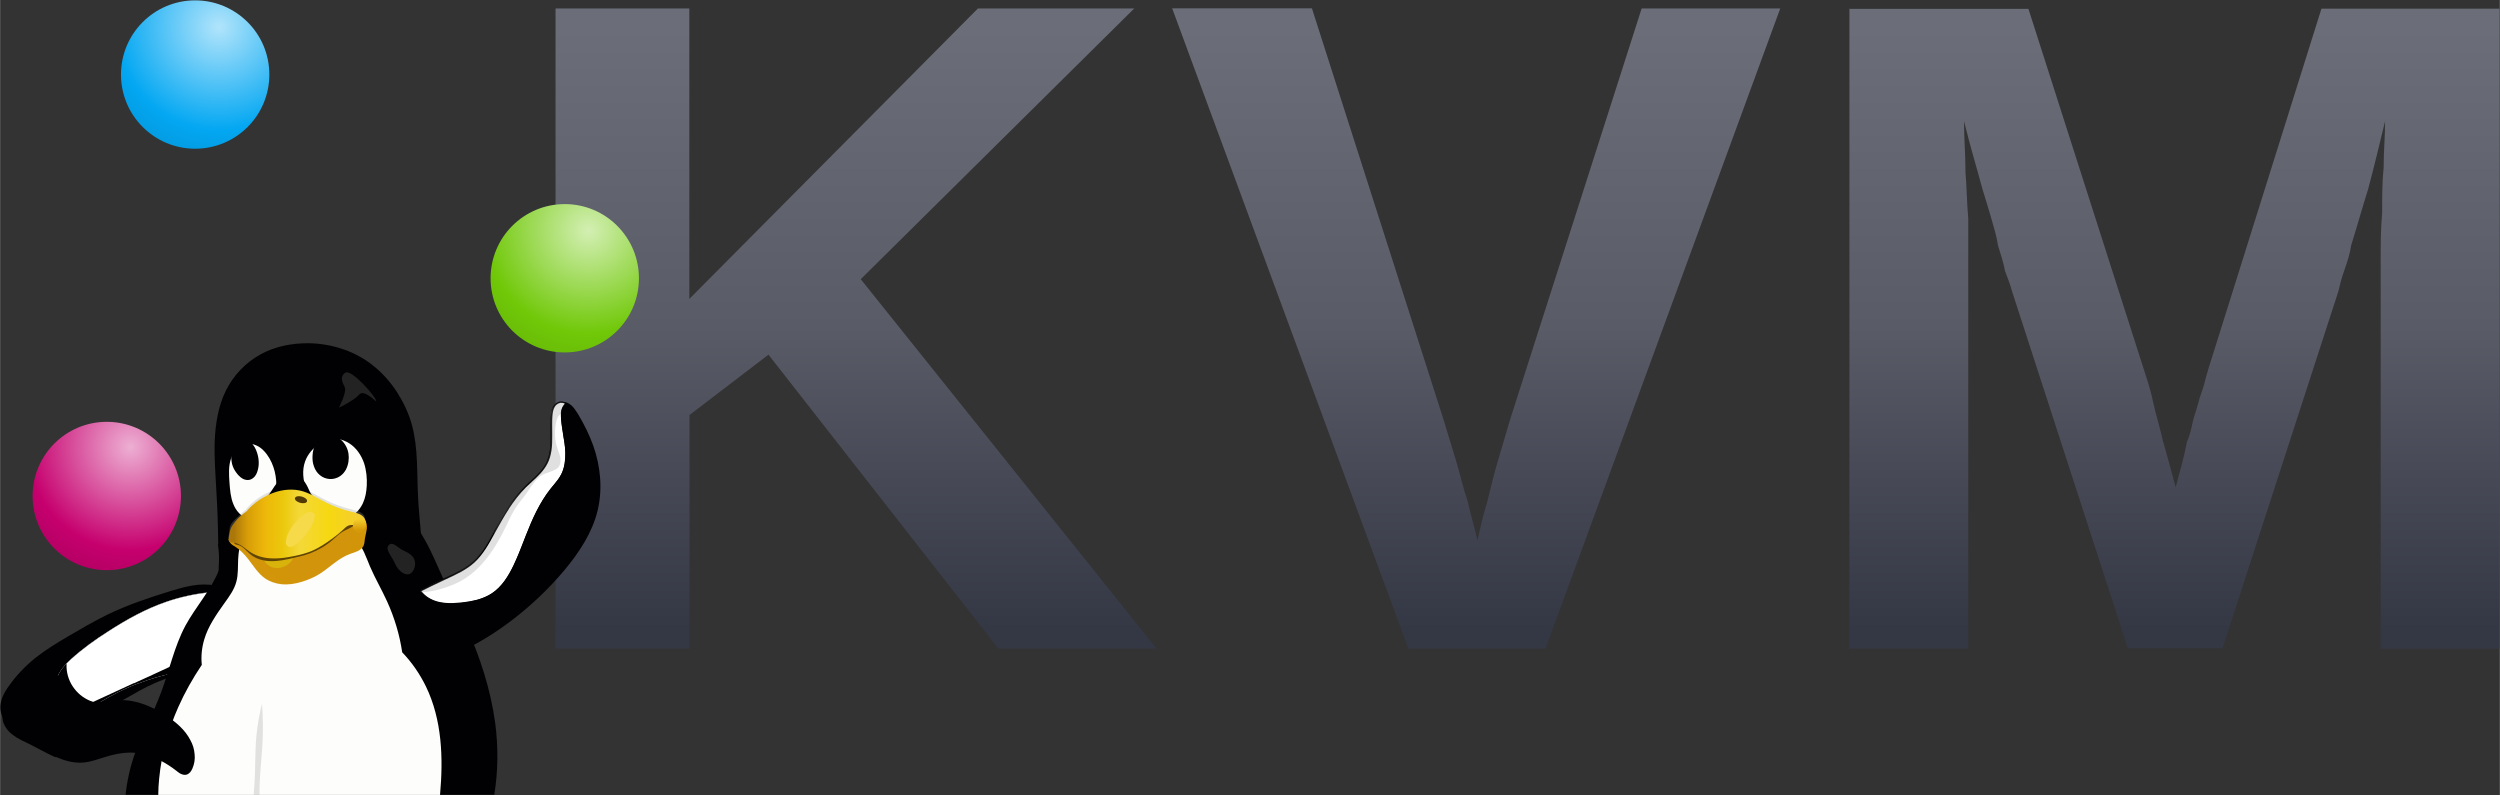
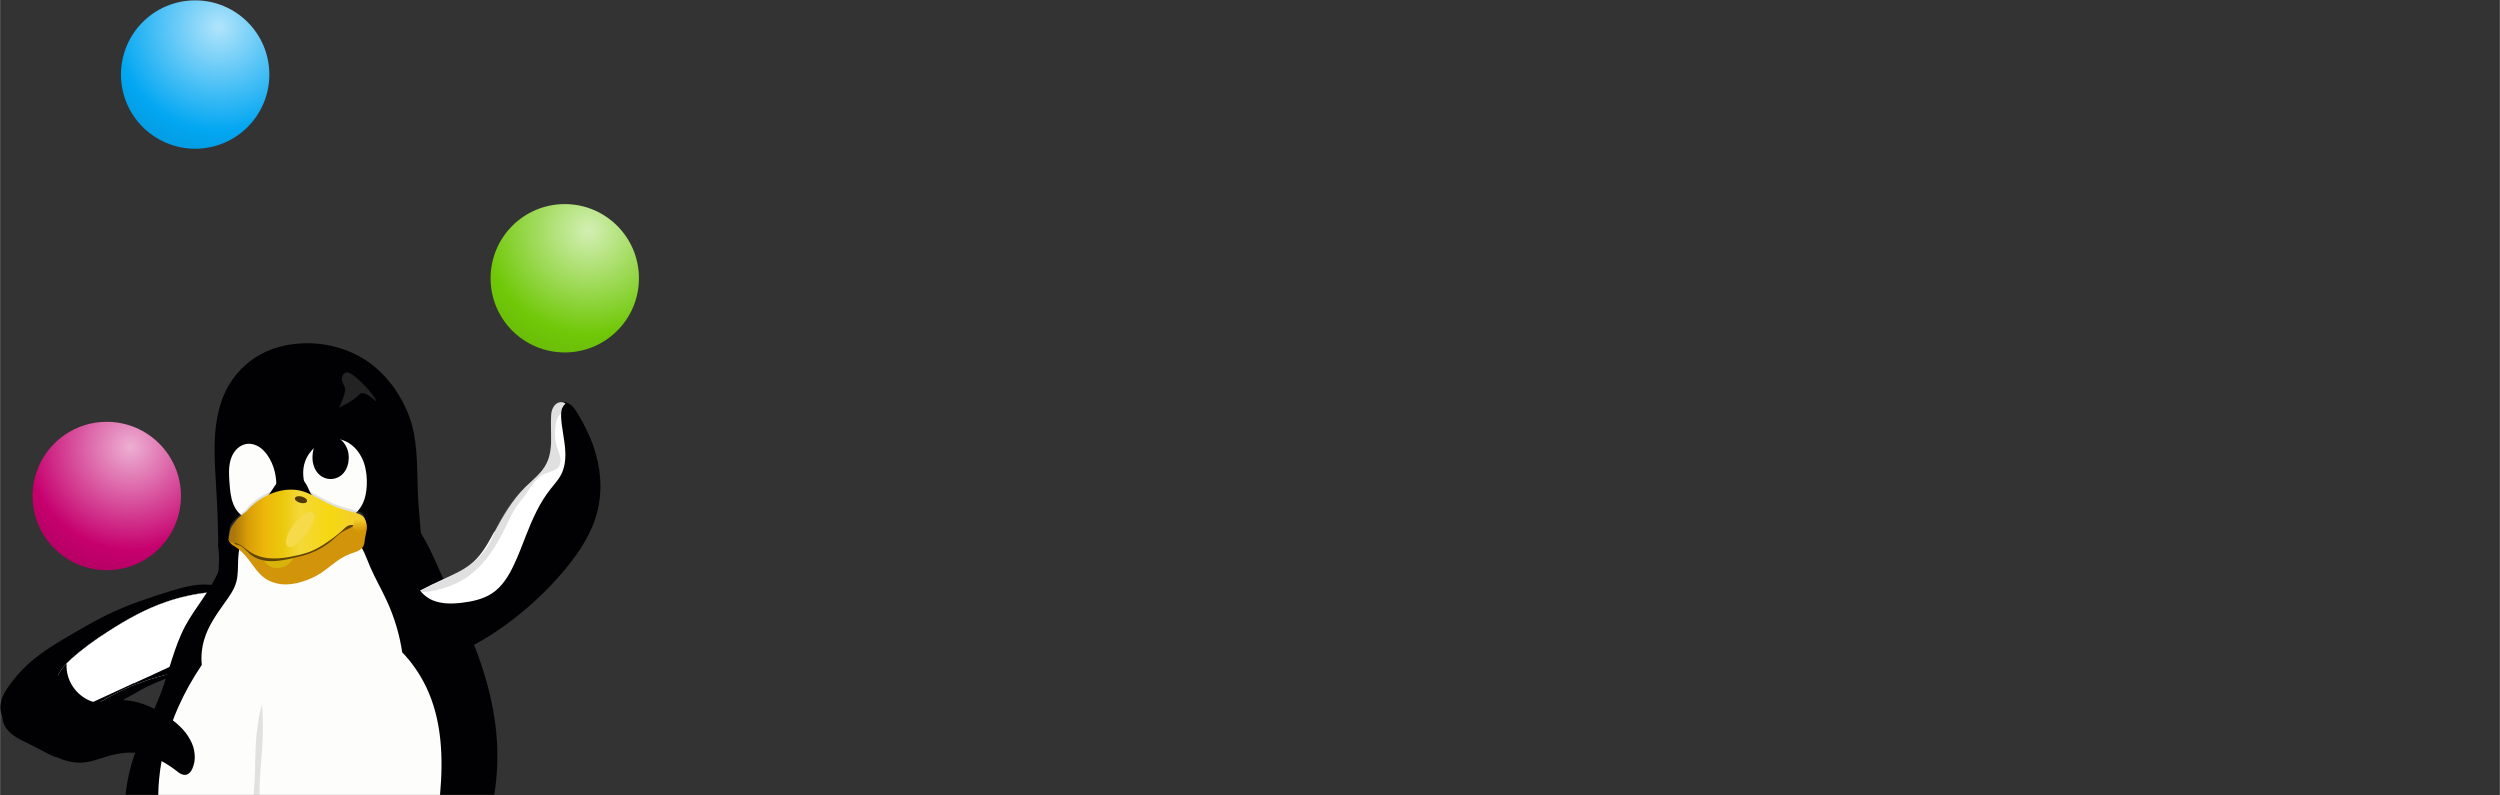
<svg xmlns="http://www.w3.org/2000/svg" xmlns:xlink="http://www.w3.org/1999/xlink" xml:space="preserve" width="135.467mm" height="43.095mm" style="shape-rendering:geometricPrecision; text-rendering:geometricPrecision; image-rendering:optimizeQuality; fill-rule:evenodd; clip-rule:evenodd" viewBox="0 0 13547 4310">
  <rect x="0" y="0" width="13547" height="4310" fill="#333333" stroke="none" />
  <defs>
    <style type="text/css">
   
    .fil27 {fill:#503905}
    .fil4 {fill:#010103;fill-rule:nonzero}
    .fil11 {fill:#232323;fill-rule:nonzero}
    .fil18 {fill:#604405;fill-rule:nonzero}
    .fil17 {fill:#D8B30C;fill-rule:nonzero}
    .fil20 {fill:#F6DA49;fill-rule:nonzero}
    .fil6 {fill:#FDFDFB;fill-rule:nonzero}
    .fil5 {fill:white;fill-rule:nonzero}
    .fil25 {fill:black;fill-rule:nonzero;fill-opacity:0.11}
    .fil26 {fill:#838383;fill-rule:nonzero;fill-opacity:0.251}
    .fil9 {fill:#A1A1A1;fill-rule:nonzero;fill-opacity:0.302}
    .fil15 {fill:url(#id14);fill-rule:nonzero}
    .fil13 {fill:url(#id15);fill-rule:nonzero}
    .fil12 {fill:url(#id16);fill-rule:nonzero}
    .fil14 {fill:url(#id17);fill-rule:nonzero}
    .fil0 {fill:url(#id18);fill-rule:nonzero}
    .fil19 {fill:url(#id19);fill-rule:nonzero}
    .fil21 {fill:url(#id20);fill-rule:nonzero}
    .fil22 {fill:url(#id21);fill-rule:nonzero}
    .fil24 {fill:url(#id22);fill-rule:nonzero}
    .fil23 {fill:url(#id23);fill-rule:nonzero}
    .fil7 {fill:url(#id24);fill-rule:nonzero}
    .fil8 {fill:url(#id25);fill-rule:nonzero}
    .fil16 {fill:url(#id26);fill-rule:nonzero}
    .fil2 {fill:url(#id27);fill-rule:nonzero}
    .fil1 {fill:url(#id28);fill-rule:nonzero}
    .fil3 {fill:url(#id29);fill-rule:nonzero}
    .fil10 {fill:url(#id30);fill-rule:nonzero}
   
  </style>
    <mask id="id0">
      <linearGradient id="id1" gradientUnits="userSpaceOnUse" x1="1781" y1="2385.24" x2="1868.76" y2="2488.72">
        <stop offset="0" style="stop-opacity:0.392; stop-color:white" />
        <stop offset="0.502" style="stop-opacity:1; stop-color:white" />
        <stop offset="1" style="stop-opacity:0.392; stop-color:white" />
      </linearGradient>
      <rect style="fill:url(#id1)" x="1766" y="2376" width="119" height="122" />
    </mask>
    <mask id="id2">
      <linearGradient id="id3" gradientUnits="userSpaceOnUse" x1="1830.68" y1="2299.32" x2="2021.28" y2="2479.18">
        <stop offset="0" style="stop-opacity:0; stop-color:white" />
        <stop offset="0.302" style="stop-opacity:0.58; stop-color:white" />
        <stop offset="0.471" style="stop-opacity:1; stop-color:white" />
        <stop offset="0.722" style="stop-opacity:0.255; stop-color:white" />
        <stop offset="1" style="stop-opacity:0; stop-color:white" />
      </linearGradient>
      <rect style="fill:url(#id3)" x="1821" y="2289" width="211" height="200" />
    </mask>
    <mask id="id4">
      <linearGradient id="id5" gradientUnits="userSpaceOnUse" x1="1329.16" y1="2322.37" x2="1495.56" y2="2482.57">
        <stop offset="0" style="stop-opacity:0; stop-color:white" />
        <stop offset="0.302" style="stop-opacity:0.58; stop-color:white" />
        <stop offset="0.471" style="stop-opacity:1; stop-color:white" />
        <stop offset="0.722" style="stop-opacity:0.255; stop-color:white" />
        <stop offset="1" style="stop-opacity:0; stop-color:white" />
      </linearGradient>
      <rect style="fill:url(#id5)" x="1312" y="2313" width="201" height="179" />
    </mask>
    <mask id="id6">
      <linearGradient id="id7" gradientUnits="userSpaceOnUse" x1="1300.55" y1="2378.38" x2="1379.75" y2="2517.98">
        <stop offset="0" style="stop-opacity:0; stop-color:white" />
        <stop offset="0.259" style="stop-opacity:1; stop-color:white" />
        <stop offset="0.502" style="stop-opacity:1; stop-color:white" />
        <stop offset="1" style="stop-opacity:0; stop-color:white" />
      </linearGradient>
      <rect style="fill:url(#id7)" x="1291" y="2368" width="99" height="160" />
    </mask>
    <mask id="id8">
      <radialGradient id="id9" gradientUnits="userSpaceOnUse" cx="-25610.7" cy="9971.1" r="1246.47" fx="-25610.7" fy="9971.1">
        <stop offset="0" style="stop-opacity:0.247; stop-color:white" />
        <stop offset="1" style="stop-opacity:0.059; stop-color:white" />
      </radialGradient>
-       <rect style="fill:url(#id9)" x="954" y="3363" width="458" height="430" />
    </mask>
    <mask id="id10">
      <radialGradient id="id11" gradientUnits="userSpaceOnUse" cx="-20729.4" cy="10623.8" r="1546.01" fx="-20729.4" fy="10623.8">
        <stop offset="0" style="stop-opacity:0.42; stop-color:white" />
        <stop offset="1" style="stop-opacity:0.102; stop-color:white" />
      </radialGradient>
      <rect style="fill:url(#id11)" x="1611" y="3331" width="679" height="477" />
    </mask>
    <mask id="id12">
      <radialGradient id="id13" gradientUnits="userSpaceOnUse" cx="-23050.8" cy="10405.5" r="612.42" fx="-23050.8" fy="10405.5">
        <stop offset="0" style="stop-opacity:0.2; stop-color:white" />
        <stop offset="1" style="stop-opacity:0.047; stop-color:white" />
      </radialGradient>
      <rect style="fill:url(#id13)" x="1349" y="3384" width="286" height="304" />
    </mask>
    <linearGradient id="id14" gradientUnits="userSpaceOnUse" x1="1300.55" y1="2378.38" x2="1379.75" y2="2517.98">
      <stop offset="0" style="stop-color:#757574" />
      <stop offset="0.259" style="stop-color:#757574" />
      <stop offset="0.502" style="stop-color:#757574" />
      <stop offset="1" style="stop-color:#757574" />
    </linearGradient>
    <linearGradient id="id15" gradientUnits="userSpaceOnUse" x1="1830.68" y1="2299.32" x2="2021.28" y2="2479.18">
      <stop offset="0" style="stop-color:#646464" />
      <stop offset="0.302" style="stop-color:#646464" />
      <stop offset="0.471" style="stop-color:#646464" />
      <stop offset="0.722" style="stop-color:#646464" />
      <stop offset="1" style="stop-color:#646464" />
    </linearGradient>
    <linearGradient id="id16" gradientUnits="userSpaceOnUse" x1="1781" y1="2385.24" x2="1868.76" y2="2488.72">
      <stop offset="0" style="stop-color:#939393" />
      <stop offset="0.502" style="stop-color:#939393" />
      <stop offset="1" style="stop-color:#939393" />
    </linearGradient>
    <linearGradient id="id17" gradientUnits="userSpaceOnUse" xlink:href="#id15" x1="1329.16" y1="2322.37" x2="1495.56" y2="2482.57">
  </linearGradient>
    <linearGradient id="id18" gradientUnits="userSpaceOnUse" x1="8278.47" y1="3411.05" x2="8278.47" y2="149.59">
      <stop offset="0" style="stop-color:#343844" />
      <stop offset="0.502" style="stop-color:#595B67" />
      <stop offset="1" style="stop-color:#6B6E79" />
    </linearGradient>
    <linearGradient id="id19" gradientUnits="userSpaceOnUse" x1="1267.85" y1="2837.55" x2="1948.14" y2="2837.55">
      <stop offset="0" style="stop-color:#AC770A" />
      <stop offset="0.11" style="stop-color:#D89E08" />
      <stop offset="0.251" style="stop-color:#EDB80A" />
      <stop offset="0.388" style="stop-color:#EBC80C" />
      <stop offset="0.522" style="stop-color:#F4D838" />
      <stop offset="0.761" style="stop-color:#F6D811" />
      <stop offset="1" style="stop-color:#F4CD31" />
    </linearGradient>
    <linearGradient id="id20" gradientUnits="userSpaceOnUse" x1="1947.06" y1="2814.02" x2="1948.07" y2="2873.78">
      <stop offset="0" style="stop-color:#F4CD2D" />
      <stop offset="1" style="stop-color:#D69A08" />
    </linearGradient>
    <radialGradient id="id21" gradientUnits="userSpaceOnUse" cx="1012.13" cy="3581.95" r="218.88" fx="1012.13" fy="3581.95">
      <stop offset="0" style="stop-color:black" />
      <stop offset="1" style="stop-color:black" />
    </radialGradient>
    <radialGradient id="id22" gradientUnits="userSpaceOnUse" xlink:href="#id21" cx="1481.65" cy="3672.78" r="142.16" fx="1481.65" fy="3672.78">
  </radialGradient>
    <radialGradient id="id23" gradientUnits="userSpaceOnUse" xlink:href="#id21" cx="1930.77" cy="3733.98" r="329.69" fx="1930.77" fy="3733.98">
  </radialGradient>
    <radialGradient id="id24" gradientUnits="userSpaceOnUse" cx="1367.29" cy="2594.06" r="950.9" fx="1367.29" fy="2594.06">
      <stop offset="0" style="stop-color:#FDFDFB" />
      <stop offset="0.761" style="stop-color:#FDFDFB" />
      <stop offset="1" style="stop-color:#D4D4D4" />
    </radialGradient>
    <radialGradient id="id25" gradientUnits="userSpaceOnUse" xlink:href="#id24" cx="1816.2" cy="2590.61" r="1007.84" fx="1816.2" fy="2590.61">
  </radialGradient>
    <radialGradient id="id26" gradientUnits="userSpaceOnUse" cx="1681.74" cy="2918.54" r="1725.58" fx="1681.74" fy="2918.54">
      <stop offset="0" style="stop-color:#D1930A" />
      <stop offset="0.761" style="stop-color:#D89C08" />
      <stop offset="0.871" style="stop-color:#B57E07" />
      <stop offset="1" style="stop-color:#936005" />
    </radialGradient>
    <radialGradient id="id27" gradientUnits="userSpaceOnUse" cx="1185.72" cy="146.84" r="1852.09" fx="1185.72" fy="146.84">
      <stop offset="0" style="stop-color:#B1E4FB" />
      <stop offset="0.302" style="stop-color:#03A7F2" />
      <stop offset="1" style="stop-color:#013F5B" />
    </radialGradient>
    <radialGradient id="id28" gradientUnits="userSpaceOnUse" cx="3188.79" cy="1250.25" r="1852.09" fx="3188.79" fy="1250.25">
      <stop offset="0" style="stop-color:#D3EFB3" />
      <stop offset="0.302" style="stop-color:#70C808" />
      <stop offset="1" style="stop-color:#366003" />
    </radialGradient>
    <radialGradient id="id29" gradientUnits="userSpaceOnUse" cx="706.21" cy="2422.19" r="1852.09" fx="706.21" fy="2422.19">
      <stop offset="0" style="stop-color:#EDAFD3" />
      <stop offset="0.302" style="stop-color:#C6006E" />
      <stop offset="1" style="stop-color:#2A0018" />
    </radialGradient>
    <radialGradient id="id30" gradientUnits="userSpaceOnUse" cx="1543.6" cy="2666.38" r="801.3" fx="1543.6" fy="2666.38">
      <stop offset="0" style="stop-color:#010103" />
      <stop offset="0.741" style="stop-color:#010103" />
      <stop offset="1" style="stop-color:#5B5B5B" />
    </radialGradient>
  </defs>
  <g id="Layer_x0020_1">
 </g>
  <g id="Layer_x0020_1_0">
    <g id="_617463056">
-       <path class="fil0" d="M3010 46l0 3469 726 0 0 -1266 428 -327 1246 1593 857 0 -1603 -2002 1482 -1467 -847 0 -1564 1574 0 -1574 -726 0 0 0zm3342 0l0 0 1280 3469 743 0 1272 -3469 -751 0 -713 2228c-23,77 -46,156 -69,234 -23,77 -38,147 -54,209 -23,74 -38,145 -54,211 -15,-69 -38,-141 -54,-216 -23,-64 -38,-135 -61,-212 -23,-77 -46,-152 -69,-227l-713 -2228 -759 0 0 0zm3670 0l0 0 0 3469 644 0 0 -2103 0 -227c-8,-87 -8,-170 -15,-249 0,-92 -8,-185 -8,-280 31,129 69,253 100,369 15,49 31,100 46,152 15,53 31,103 38,153 15,49 31,95 38,138 15,42 31,79 38,110l628 1935 513 0 628 -1935c8,-31 15,-68 31,-110 15,-43 31,-89 38,-138 15,-50 31,-100 46,-153 15,-52 31,-103 46,-152 31,-116 61,-240 92,-369 0,82 -8,166 -8,254 -8,74 -8,155 -8,244 -8,89 -8,175 -8,259l0 2103 644 0 0 -3469 -965 0 -613 1953c-8,25 -15,52 -23,84 -8,31 -23,64 -31,98 -8,34 -23,70 -31,107 -8,36 -15,71 -31,106 -15,79 -38,161 -61,246 -23,-87 -46,-171 -69,-251 -15,-69 -38,-140 -54,-214 -15,-74 -38,-136 -54,-188l-621 -1940 -973 0 0 0z" />
      <path class="fil1" d="M3462 1508c0,222 -180,402 -402,402 -222,0 -402,-180 -402,-402 0,-222 180,-402 402,-402 222,0 402,180 402,402z" />
      <path class="fil2" d="M1459 404c0,222 -180,402 -402,402 -222,0 -402,-180 -402,-402 0,-222 180,-402 402,-402 222,0 402,180 402,402z" />
      <path class="fil3" d="M980 2688c0,222 -180,402 -402,402 -222,0 -402,-180 -402,-402 0,-222 180,-402 402,-402 222,0 402,180 402,402z" />
      <path class="fil4" d="M803 3718c-63,31 -122,71 -186,100 -64,29 -137,46 -205,29 -30,-7 -58,-21 -89,-24 -15,-1 -31,1 -45,8 -14,7 -25,19 -30,34 -3,11 -2,23 -2,35 0,33 -9,67 -31,91 -12,13 -27,23 -44,26 -19,3 -39,-3 -56,-13 -17,-10 -31,-24 -44,-39 -16,-17 -32,-35 -45,-55 -13,-20 -22,-42 -24,-66 -2,-23 3,-46 11,-67 9,-21 21,-41 34,-59 40,-57 88,-107 142,-151 55,-44 116,-81 177,-117 70,-41 140,-82 213,-118 111,-54 228,-93 345,-129 78,-24 160,-46 240,-30 33,7 65,20 92,39 64,44 104,119 105,196 0,24 -3,49 -12,71 -9,23 -24,43 -44,57 -18,12 -39,19 -60,23 -21,4 -43,7 -64,11 -55,12 -105,37 -157,58 -73,31 -149,55 -220,90l0 0z" />
      <path class="fil5" d="M752 3702c-108,41 -210,97 -302,167 -46,1 -92,-21 -120,-57 -28,-36 -37,-87 -24,-131 13,-44 46,-79 79,-110 62,-56 130,-105 201,-150 99,-64 203,-122 314,-160 84,-29 173,-48 262,-54 -37,79 -76,157 -116,235 -36,70 -73,138 -112,207 -62,13 -123,31 -182,54l0 0z" />
      <path class="fil4" d="M752 3702c-108,41 -210,97 -302,167 -46,1 -92,-21 -120,-57 -28,-36 -37,-87 -24,-131 13,-44 46,-79 79,-110 62,-56 130,-105 201,-150 99,-64 203,-122 314,-160 84,-29 173,-48 262,-54 -37,79 -76,157 -116,235 -36,70 -73,138 -112,207 -62,13 -123,31 -182,54l0 0z" />
      <path class="fil5" d="M725 3702c-74,34 -147,68 -221,102 -40,-13 -76,-38 -101,-71 -26,-33 -41,-74 -43,-116 0,-7 0,-14 0,-21 8,-8 17,-16 25,-24 62,-56 130,-105 201,-150 99,-64 203,-122 314,-160 75,-26 153,-43 232,-51 -31,65 -64,130 -97,194 -36,70 -73,138 -112,207 -66,31 -132,61 -198,91l0 0z" />
      <path class="fil4" d="M1613 2587c-21,0 -42,1 -63,3 -84,10 -168,44 -223,108 -46,53 -70,121 -87,189 -17,68 -28,138 -54,203 -44,109 -126,198 -182,301 -61,114 -87,244 -133,365 -41,111 -100,215 -140,326 -26,73 -43,148 -51,225l1998 0c21,-128 22,-260 5,-389 -25,-182 -82,-359 -159,-527 -40,-87 -84,-172 -124,-258 -32,-71 -62,-144 -101,-212 -38,-67 -87,-132 -151,-177 -47,-34 -100,-56 -154,-75 -64,-22 -128,-41 -194,-56 -62,-14 -125,-25 -188,-25l0 0z" />
      <path class="fil4" d="M1182 2950c-1,-95 -4,-191 -10,-286 -5,-92 -12,-183 -9,-275 4,-93 19,-188 60,-271 41,-84 109,-155 191,-199 77,-42 166,-59 254,-59 119,1 239,37 335,107 60,44 111,100 151,163 34,54 61,112 78,174 34,126 26,259 33,390 6,124 26,247 19,371 -1,27 -4,54 -16,78 -12,23 -31,42 -54,55 -23,13 -48,20 -74,24 -52,8 -105,3 -157,8 -76,7 -148,35 -223,47 -90,14 -181,4 -272,0 -36,-1 -73,-2 -109,-6 -36,-5 -72,-13 -104,-30 -20,-11 -38,-24 -53,-41 -15,-17 -26,-37 -32,-58 -9,-32 -5,-67 -4,-100 1,-31 -1,-62 -6,-92l0 0z" />
      <path class="fil6" d="M1466 2858l-18 0c-23,2 -47,6 -68,15 -21,9 -41,22 -56,41 -13,16 -21,35 -26,55 -5,20 -7,41 -8,61 -2,41 1,83 -10,123 -11,42 -38,79 -64,115 -44,62 -89,126 -110,198 -13,44 -18,91 -13,137 -49,73 -92,149 -128,230 -54,122 -90,252 -103,385 -3,30 -5,61 -5,90l1527 0c18,-200 11,-407 -76,-587 -33,-68 -77,-132 -129,-186 -14,-95 -42,-188 -82,-276 -29,-64 -64,-123 -92,-188 -11,-26 -21,-53 -33,-79 -12,-26 -28,-51 -48,-70 -21,-20 -47,-34 -75,-44 -28,-9 -57,-13 -86,-15 -58,-3 -117,5 -175,2 -41,-2 -81,-8 -122,-8z" />
      <path class="fil7" d="M1344 2405c-22,1 -43,11 -59,26 -16,15 -27,34 -34,55 -14,41 -11,86 -8,130 3,39 6,80 21,116 7,18 18,36 32,50 14,14 31,25 50,30 18,5 37,4 55,-2 18,-6 34,-16 47,-29 19,-19 32,-44 40,-70 7,-26 10,-53 9,-80 0,-34 -5,-68 -16,-100 -11,-32 -28,-63 -51,-87 -11,-12 -24,-22 -39,-29 -15,-7 -31,-11 -48,-10l0 0z" />
      <path class="fil8" d="M1730 2405c-34,23 -63,56 -77,95 -18,49 -11,104 6,153 17,50 47,99 90,129 22,15 47,26 74,29 27,3 54,-1 78,-13 29,-15 51,-41 65,-71 14,-30 19,-62 21,-95 2,-41 -2,-83 -15,-123 -15,-43 -42,-82 -79,-106 -19,-12 -40,-21 -63,-24 -22,-3 -45,-1 -66,7 -12,5 -23,11 -34,18l0 0z" />
      <path class="fil9" d="M1336 2758c-22,18 -43,37 -63,57 -11,11 -22,23 -27,38 -4,13 -4,28 -6,41 -1,5 -2,9 -2,14 0,2 0,5 1,7 1,2 2,4 3,6 3,3 7,4 11,5 4,1 8,1 12,1 18,2 34,11 49,21 15,10 28,22 44,32 33,21 73,31 113,32 40,2 79,-5 118,-12 31,-6 62,-14 91,-25 45,-18 85,-45 124,-74 18,-13 35,-27 51,-42 5,-5 11,-11 16,-15 6,-5 12,-9 19,-11 11,-3 23,-2 34,-1 8,1 17,3 25,3 4,0 9,-1 13,-2 4,-2 8,-4 10,-7 4,-4 5,-10 5,-16 0,-6 -2,-11 -5,-16 -6,-10 -16,-16 -26,-21 -14,-6 -29,-9 -44,-13 -46,-11 -91,-27 -133,-48 -21,-10 -41,-22 -62,-33 -21,-11 -43,-22 -66,-29 -52,-16 -108,-11 -159,7 -57,20 -108,55 -147,100l0 0z" />
      <path class="fil10" d="M1446 2693c22,-24 36,-54 57,-79 10,-13 22,-24 37,-32 14,-8 31,-13 47,-11 18,2 35,11 48,23 13,12 23,28 31,44 8,16 13,32 24,46 12,15 28,24 42,36 7,6 14,12 20,19 6,7 10,16 12,25 2,9 1,19 -2,28 -3,9 -9,17 -15,23 -14,13 -32,20 -51,23 -37,5 -75,-6 -113,-5 -38,1 -75,15 -113,13 -19,-1 -38,-5 -54,-16 -8,-5 -15,-12 -20,-21 -5,-8 -8,-18 -8,-27 0,-9 2,-18 5,-26 4,-8 9,-16 14,-23 12,-14 26,-26 38,-39l0 0z" />
      <path class="fil11" d="M1871 2019c-31,22 -18,50 -4,78 14,28 -30,108 -30,111 0,3 85,-41 108,-69 28,-34 97,46 93,34 0,-22 -136,-176 -167,-153l0 0z" />
      <path class="fil4" d="M1778 2359c-13,1 -25,5 -36,12 -11,7 -20,16 -27,27 -15,21 -21,47 -22,73 -1,19 1,39 8,57 6,18 17,35 32,47 15,13 35,20 54,21 20,1 40,-5 56,-16 13,-9 23,-21 31,-35 7,-14 12,-29 14,-45 4,-28 0,-56 -13,-81 -13,-25 -34,-45 -60,-55 -11,-4 -23,-6 -35,-5l0 0z" />
      <path class="fil12" style="mask:url(#id0)" d="M1857 2470c14,-14 -10,-52 -29,-67 -14,-11 -54,-23 -52,-11 2,12 20,28 32,40 15,15 43,45 49,38z" />
      <path class="fil13" style="mask:url(#id2)" d="M1849 2304c-6,7 -11,15 -15,24 26,6 51,17 74,31 43,29 76,71 100,118 5,-6 10,-12 15,-20 -23,-49 -57,-93 -102,-123 -22,-14 -46,-25 -71,-31z" />
      <path class="fil14" style="mask:url(#id4)" d="M1341 2328c-3,0 -6,0 -9,0 -2,0 -4,0 -6,0 17,2 35,6 50,13 21,10 40,23 57,39 31,29 54,64 69,102 -4,-29 -13,-56 -25,-82 -6,-7 -12,-14 -19,-20 -17,-16 -35,-29 -57,-39 -19,-8 -39,-14 -60,-14l0 0z" />
-       <path class="fil4" d="M1256 2444c-5,28 -5,56 5,83 6,17 17,33 29,47 8,9 18,17 28,22 11,5 23,7 35,4 11,-3 20,-10 27,-18 7,-9 12,-19 15,-30 10,-31 8,-66 -2,-97 -7,-23 -19,-45 -37,-60 -9,-7 -19,-13 -30,-16 -11,-3 -23,-2 -34,3 -12,5 -21,15 -26,26 -6,11 -9,24 -11,36l0 0z" />
      <path class="fil15" style="mask:url(#id6)" d="M1315 2424c3,8 13,11 18,17 5,6 11,12 14,20 6,14 -6,36 6,46 4,3 11,3 15,0 14,-13 11,-39 5,-57 -5,-16 -17,-32 -33,-40 -7,-4 -18,-7 -24,-1 -4,3 -3,11 -2,15l0 0z" />
      <path class="fil16" d="M1240 2928c1,4 2,7 4,10 3,5 8,10 13,14 5,4 11,7 16,10 29,18 52,43 73,70 28,36 52,76 89,102 26,18 58,29 89,32 37,4 75,-2 111,-13 33,-10 66,-24 95,-42 56,-35 103,-86 166,-109 14,-5 28,-9 41,-15 13,-6 25,-15 32,-28 6,-13 6,-27 8,-41 2,-15 7,-29 9,-44 3,-15 3,-30 -3,-44 -5,-11 -15,-20 -26,-26 -11,-6 -23,-8 -36,-9 -25,-1 -49,5 -73,7 -32,3 -65,-1 -98,0 -41,1 -81,10 -121,12 -46,2 -92,-5 -139,-7 -20,-1 -40,-1 -60,3 -20,3 -39,10 -56,21 -16,11 -29,26 -44,39 -7,6 -15,12 -24,17 -9,4 -18,7 -28,7 -5,0 -10,-1 -15,1 -3,1 -6,3 -8,5 -2,2 -4,5 -6,7 -4,6 -8,12 -11,19l0 0z" />
      <path class="fil17" d="M1421 2978c-5,20 -2,41 8,58 10,18 26,31 45,38 24,8 52,4 74,-8 13,-7 25,-17 33,-29 4,-6 6,-13 7,-21 1,-7 0,-15 -2,-22 -3,-8 -8,-14 -14,-20 -6,-5 -14,-9 -21,-12 -15,-5 -32,-5 -48,-4 -25,1 -49,4 -73,9l-9 10z" />
      <path class="fil18" d="M1342 2826c-16,10 -32,20 -48,31 -8,6 -16,12 -21,21 -3,6 -4,13 -4,20 0,7 0,14 -1,21 -1,5 -2,9 -2,14 0,2 0,5 1,7 1,2 2,5 3,6 2,2 5,4 8,5 3,1 6,1 9,2 14,3 27,12 38,22 11,10 21,21 32,30 31,25 72,36 112,36 40,1 80,-8 119,-17 31,-7 61,-14 91,-25 45,-17 88,-42 124,-74 17,-14 32,-30 51,-42 16,-10 35,-17 52,-27 2,-1 3,-2 4,-3 1,-1 3,-2 3,-4 1,-3 1,-6 0,-9 -1,-3 -3,-5 -4,-8 -2,-3 -4,-5 -7,-7 -17,-15 -41,-20 -64,-22 -23,-2 -46,-1 -69,-4 -21,-4 -42,-12 -62,-18 -22,-7 -44,-12 -66,-16 -53,-9 -107,-7 -159,4 -50,10 -98,29 -141,55l0 0z" />
      <path class="fil19" d="M1336 2771c-24,16 -45,35 -63,57 -10,13 -20,26 -25,42 -4,12 -5,25 -8,38 -1,5 -2,9 -2,14 0,2 0,5 1,7 1,2 2,4 4,6 3,3 7,4 11,5 4,1 8,1 12,1 18,2 34,11 49,21 15,10 28,22 44,32 34,21 74,31 113,32 40,2 79,-4 118,-12 31,-6 62,-14 91,-25 45,-18 85,-45 124,-74 18,-13 35,-27 51,-42 5,-5 11,-11 16,-15 6,-5 12,-9 19,-11 11,-3 23,-2 34,-1 8,1 17,3 25,3 4,0 9,-1 13,-3 4,-2 8,-4 10,-7 4,-4 5,-10 5,-16 0,-6 -2,-11 -5,-16 -6,-10 -16,-16 -26,-21 -14,-6 -29,-9 -44,-13 -46,-11 -91,-27 -133,-48 -21,-10 -41,-22 -62,-33 -21,-11 -43,-22 -66,-29 -52,-16 -108,-11 -159,7 -57,20 -108,55 -147,100l0 0z" />
      <path class="fil20" d="M1699 2782c-3,-4 -7,-6 -11,-7 -4,-1 -9,-1 -13,-1 -9,2 -17,6 -24,11 -21,14 -39,32 -56,52 -21,26 -39,56 -45,89 -1,6 -2,11 -1,17 1,6 3,11 7,15 4,4 8,6 13,6 5,1 10,0 15,-2 9,-3 17,-10 25,-16 41,-37 78,-81 93,-133 1,-5 3,-11 3,-16 0,-6 -1,-11 -5,-15l0 0z" />
      <path class="fil21" d="M1983 2844c-3,24 -21,43 -40,43 -19,0 -33,-19 -30,-43 3,-24 21,-43 40,-43 19,0 33,19 30,43z" />
      <path class="fil22" style="mask:url(#id8)" d="M1119 3498c12,19 -8,83 283,42 0,0 -51,6 -101,17 -78,26 -146,55 -199,94 -52,38 -90,88 -138,131 0,0 77,-141 97,-184 19,-43 -3,-41 12,-103 15,-63 53,-123 53,-123 0,0 -30,88 -6,125l0 0z" />
      <path class="fil23" style="mask:url(#id10)" d="M2052 3482c-59,41 -94,36 -166,44 -72,8 -266,5 -266,5 0,0 28,-1 90,11 62,12 189,23 261,50 72,27 98,35 141,63 62,39 107,100 167,143 0,0 3,-57 -21,-99 -24,-43 -88,-110 -107,-172 -19,-63 -28,-186 -28,-186 0,0 -13,99 -72,141l0 0z" />
      <path class="fil24" style="mask:url(#id12)" d="M1496 3394c-2,18 -5,36 -9,53 -2,9 -4,17 -7,26 -3,8 -8,16 -15,22 -6,5 -13,9 -20,12 -28,13 -57,21 -87,25 12,1 24,2 36,3 8,1 15,2 22,4 7,2 15,5 21,9 7,5 12,12 16,19 8,15 10,31 12,48 2,21 2,42 0,64 1,-14 4,-28 9,-42 8,-24 21,-47 38,-66 7,-7 14,-14 23,-20 25,-18 58,-26 89,-22 -31,1 -63,-8 -88,-27 -13,-10 -24,-22 -32,-36 -12,-22 -15,-48 -9,-72l0 0z" />
      <path class="fil25" d="M1420 3811c-15,57 -25,116 -31,175 -8,84 -5,167 -10,251 -2,23 -3,47 -5,70l32 0c-2,-89 10,-178 15,-266 5,-77 4,-154 -2,-231z" />
-       <path class="fil11" d="M2109 2951c-27,24 12,60 31,103 11,27 43,64 74,58 23,-5 37,-38 35,-61 -4,-45 -42,-56 -70,-71 -22,-12 -51,-45 -70,-28l0 0z" />
      <path class="fil4" d="M2687 2876c44,-83 95,-164 161,-231 42,-42 91,-80 119,-133 26,-49 30,-106 25,-161 -3,-32 -8,-64 -5,-96 2,-16 5,-33 14,-47 8,-14 22,-26 38,-29 10,-2 20,-1 30,2 10,3 18,9 26,15 15,13 26,31 37,48 32,54 61,111 82,170 40,113 52,237 24,353 -29,120 -100,227 -179,322 -89,106 -190,201 -301,284 -53,39 -108,76 -165,108 -21,12 -42,23 -64,32 -22,8 -46,13 -70,12 -23,-1 -46,-8 -66,-19 -20,-11 -38,-26 -53,-44 -30,-35 -50,-78 -65,-122 -8,-23 -15,-47 -16,-71 -1,-24 5,-50 19,-69 13,-17 33,-29 54,-37 21,-8 42,-12 63,-17 60,-15 118,-40 163,-80 58,-51 93,-123 130,-192l0 0z" />
      <path class="fil5" d="M2679 2883c47,-87 97,-174 168,-244 41,-40 89,-76 114,-127 23,-45 26,-97 25,-147 0,-36 -2,-73 0,-109 1,-16 3,-33 11,-47 4,-7 9,-14 15,-19 6,-5 14,-9 22,-10 10,-2 22,1 30,7 -8,7 -15,17 -19,27 -5,13 -5,27 -5,41 2,66 21,130 23,196 2,41 -4,83 -22,120 -15,29 -38,53 -58,79 -60,75 -99,165 -134,254 -21,54 -41,108 -66,160 -28,59 -63,116 -118,152 -49,32 -108,44 -166,51 -29,3 -59,5 -89,2 -29,-3 -59,-10 -84,-25 -19,-11 -37,-26 -50,-44 40,-21 80,-40 121,-59 59,-27 121,-53 169,-97 49,-45 81,-105 112,-163l0 0z" />
-       <path class="fil4" d="M2676 2881c24,-44 48,-87 75,-129 27,-42 58,-81 93,-116 10,-10 20,-20 31,-29 32,-29 64,-59 83,-97 11,-22 17,-46 21,-70 4,-25 4,-50 4,-75 0,-9 0,-19 0,-28 -1,-27 -1,-54 1,-81 1,-8 2,-17 3,-25 2,-8 4,-16 8,-24 2,-4 4,-8 7,-11 3,-3 5,-6 9,-9 3,-3 7,-5 11,-7 4,-2 8,-3 12,-4 6,-1 12,-1 17,1 6,1 11,4 16,7l4 3 -4 3c-4,3 -8,7 -10,12 -3,4 -5,9 -7,14 -2,6 -3,13 -4,19 -1,7 -1,14 0,21 1,33 6,66 12,99 5,32 10,64 12,97 1,21 0,42 -4,62 -3,21 -10,41 -19,59 -12,23 -28,42 -44,62 -5,6 -10,12 -15,18 -30,37 -54,78 -76,121 -22,43 -40,88 -58,132 -5,12 -8,22 -12,31 -17,44 -34,87 -54,129 -14,29 -30,59 -49,85 -19,27 -42,50 -70,69 -25,16 -52,28 -81,36 -28,8 -58,13 -87,16 -15,2 -30,3 -44,3 -15,1 -30,0 -45,-1 -16,-1 -31,-4 -46,-9 -14,-4 -27,-10 -40,-17 -10,-6 -19,-12 -28,-20 -9,-8 -16,-16 -23,-25l-3 -4 4 -2c20,-11 40,-21 60,-30 20,-10 40,-19 61,-29l17 -8c54,-24 108,-49 151,-88 47,-43 78,-100 108,-156 1,-1 3,-6 4,-7zm82 -124c-27,41 -51,85 -75,128l-3 6c-31,57 -62,114 -110,158 -44,40 -99,65 -153,90l-17 8c-20,9 -40,19 -61,29 -19,9 -38,19 -56,28 6,7 12,14 19,20 8,7 17,14 27,19 12,7 25,12 38,16 15,4 30,7 45,8 15,1 29,2 44,1 15,-1 29,-2 44,-3 29,-3 58,-8 86,-15 28,-8 55,-19 79,-35 27,-18 49,-41 68,-67 19,-26 35,-55 49,-84 20,-42 37,-85 54,-129 4,-11 9,-22 12,-31 18,-45 36,-90 58,-133 22,-43 47,-85 77,-123 5,-6 10,-12 15,-18 16,-19 32,-38 43,-60 9,-18 15,-37 18,-57 3,-20 4,-41 4,-61 -1,-32 -6,-64 -12,-96 -5,-33 -11,-67 -12,-100 0,-7 0,-14 0,-21 1,-7 2,-14 5,-21 2,-6 5,-11 8,-16 2,-3 5,-7 8,-10 -3,-2 -6,-3 -9,-4 -5,-1 -10,-1 -14,-1 -4,1 -7,2 -10,3 -3,2 -7,4 -10,6 -3,2 -5,5 -8,8 -2,3 -4,6 -6,10 -3,7 -6,14 -7,22 -2,8 -2,16 -3,24 -2,27 -1,54 -1,81 0,9 0,19 0,28 0,25 0,51 -4,76 -4,25 -10,50 -22,72 -20,39 -52,69 -85,99 -10,10 -21,19 -31,29 -35,35 -65,74 -92,115z" />
      <path class="fil26" d="M3041 2242c-9,6 -16,12 -20,21 -16,38 -18,103 -7,146 11,47 35,73 17,115 -13,30 -78,36 -103,56 -46,37 -62,81 -100,126 -27,32 -49,68 -67,105 -52,113 -136,282 -291,351 -49,22 -125,47 -187,47 -2,-2 -4,-5 -6,-7 40,-20 80,-40 121,-59 59,-28 119,-55 169,-97 51,-43 91,-100 112,-163l0 0c38,-92 96,-176 168,-244 41,-40 89,-76 114,-127 22,-45 26,-97 25,-147 0,-36 -2,-73 0,-109 1,-16 3,-33 11,-47 4,-7 9,-14 15,-19 6,-5 14,-9 22,-10 10,-2 22,1 30,7 -8,7 -15,17 -19,27 -3,9 -4,19 -5,28z" />
      <path class="fil4" d="M300 4101c45,20 93,34 142,32 48,-2 93,-21 139,-34 53,-16 110,-25 165,-18 42,5 83,20 120,39 31,16 61,35 89,57 8,6 16,13 25,17 9,4 20,7 30,4 8,-2 14,-7 20,-13 5,-6 9,-13 12,-20 11,-25 15,-52 12,-78 -2,-27 -10,-53 -23,-76 -28,-55 -77,-97 -129,-131 -75,-50 -162,-88 -253,-86 -36,1 -71,8 -107,10 -36,2 -73,0 -104,-17 -35,-19 -59,-52 -84,-83 -13,-15 -26,-30 -42,-42 -16,-12 -34,-21 -54,-24 -17,-3 -35,0 -51,6 -16,6 -31,15 -45,26 -27,21 -48,49 -71,75 -19,22 -39,42 -54,67 -15,24 -26,52 -24,81 1,18 8,35 18,50 10,15 22,28 37,39 28,22 61,36 94,52 46,23 91,49 138,70l0 0z" />
      <path class="fil27" d="M1635 2691c18,5 31,16 28,26 -2,9 -19,13 -37,8 -18,-5 -31,-16 -28,-26 3,-9 19,-13 37,-8z" />
    </g>
  </g>
</svg>